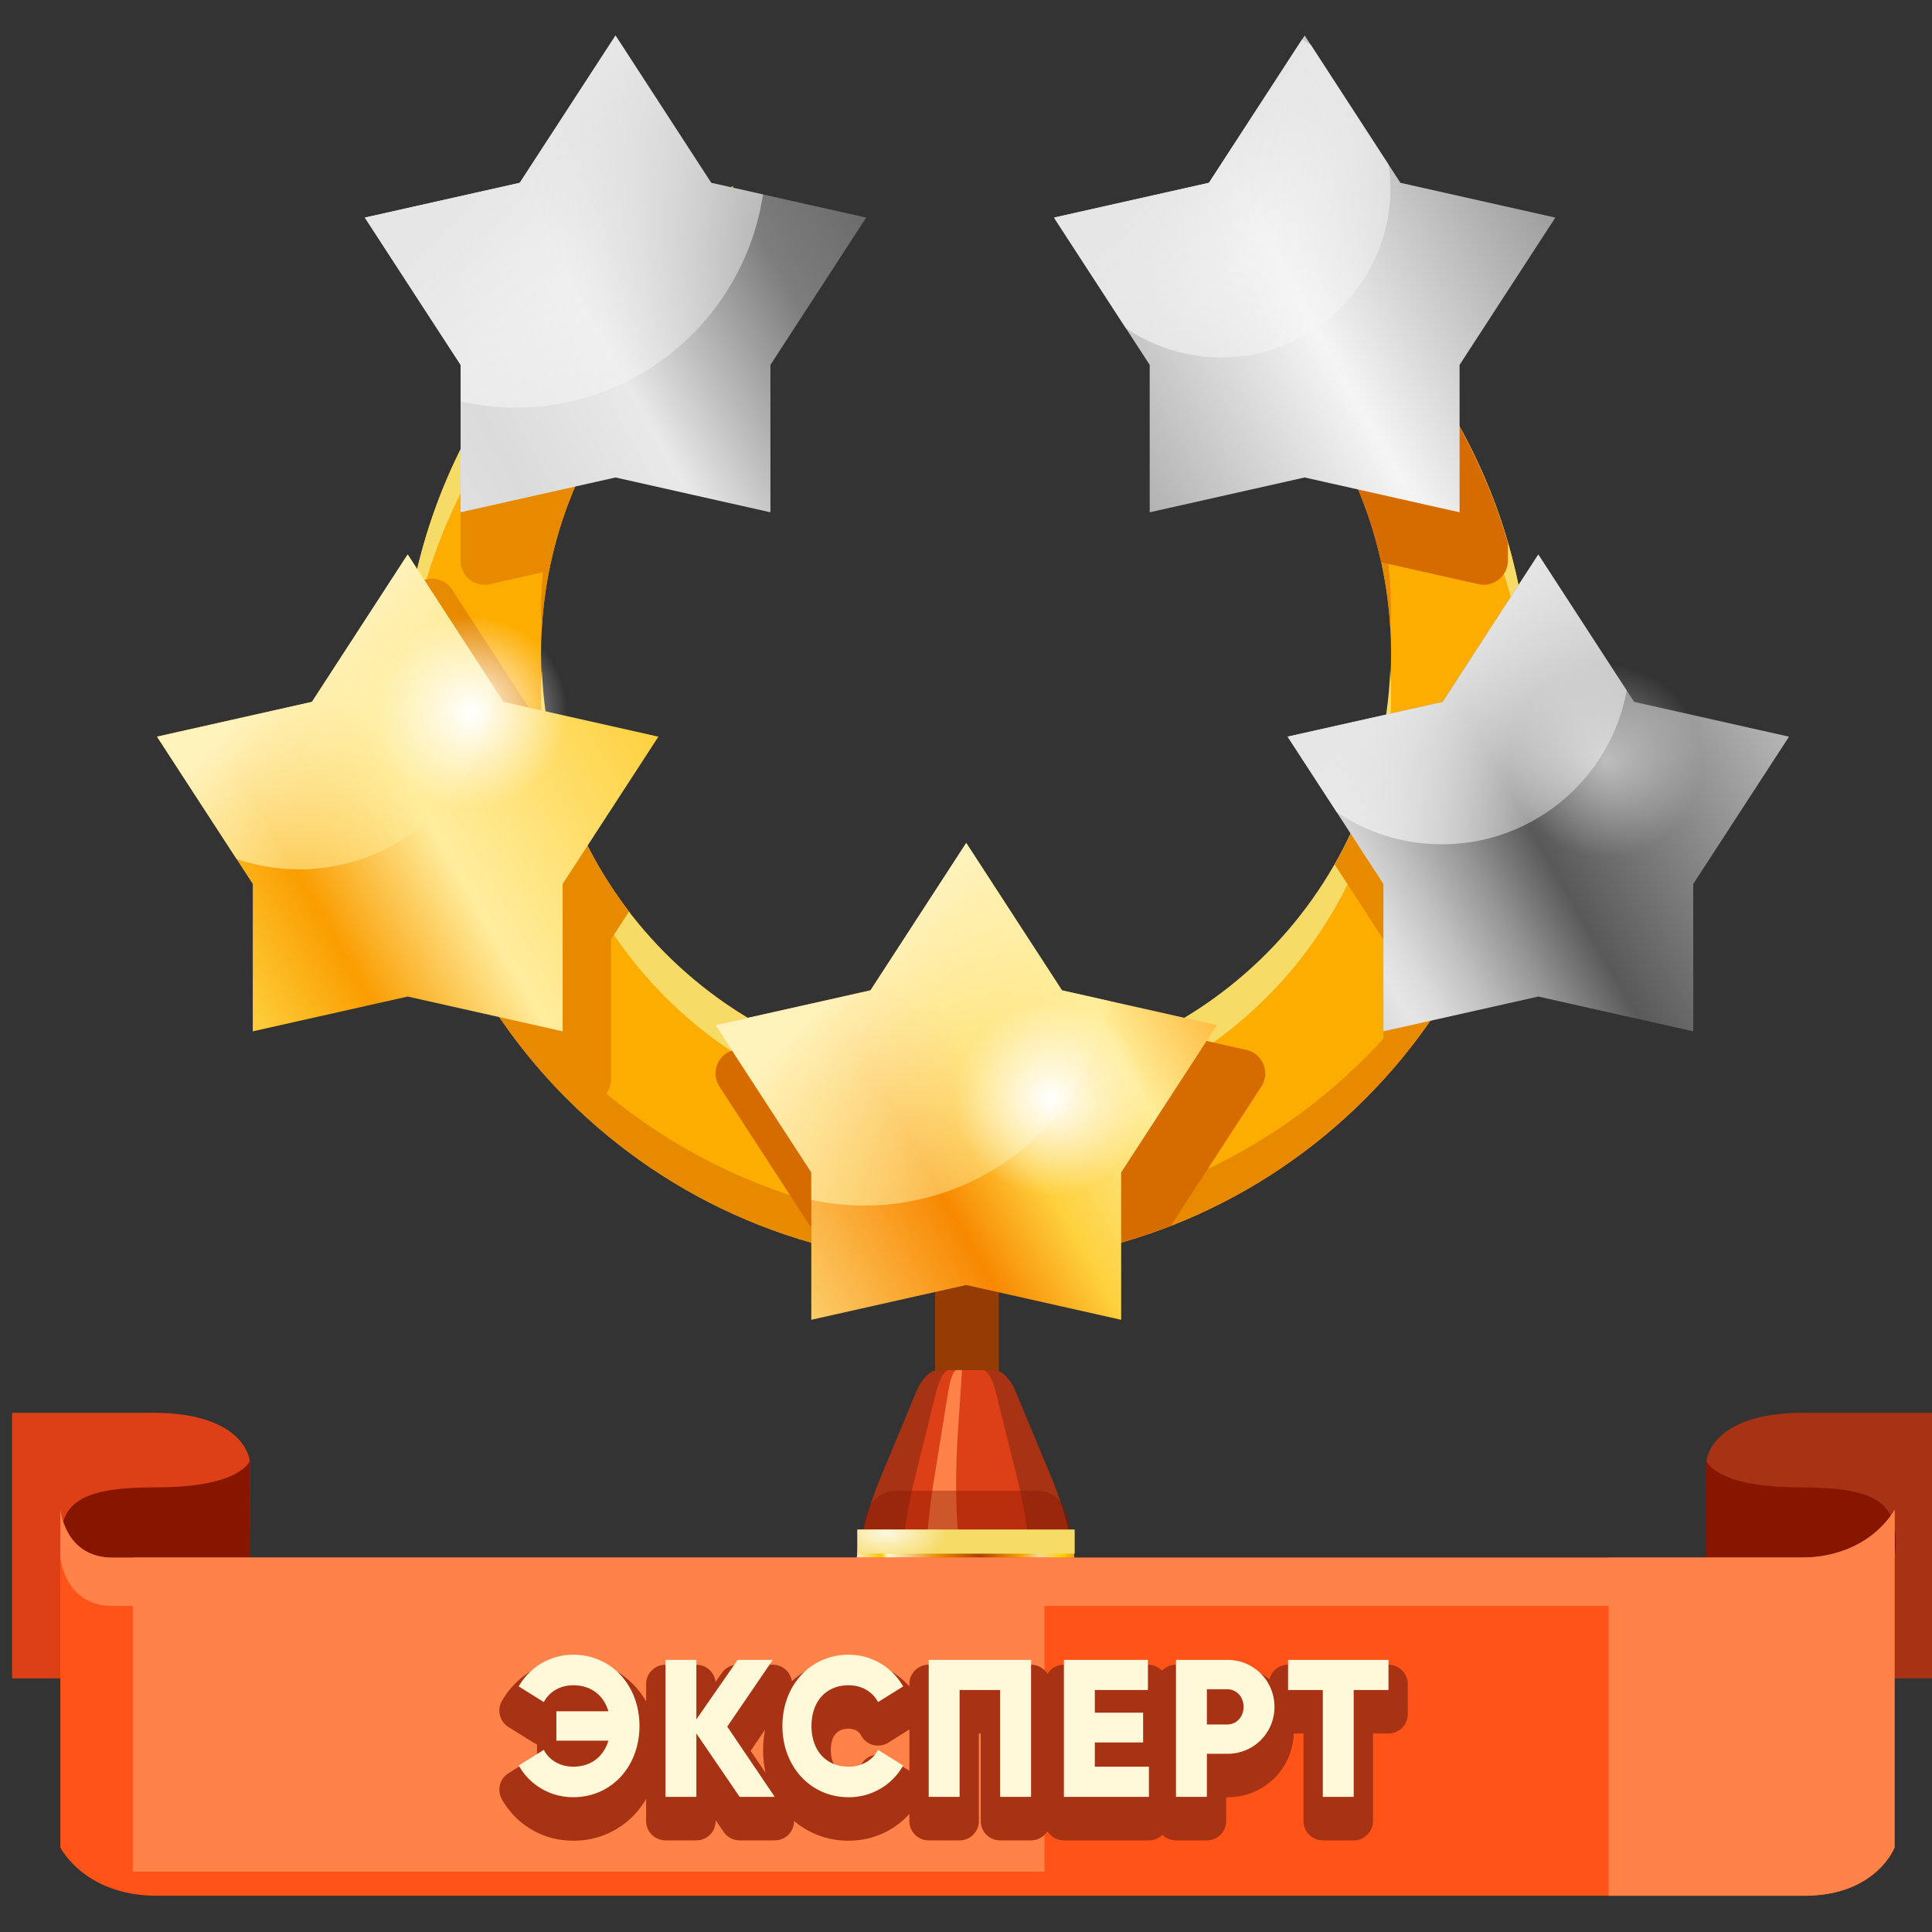
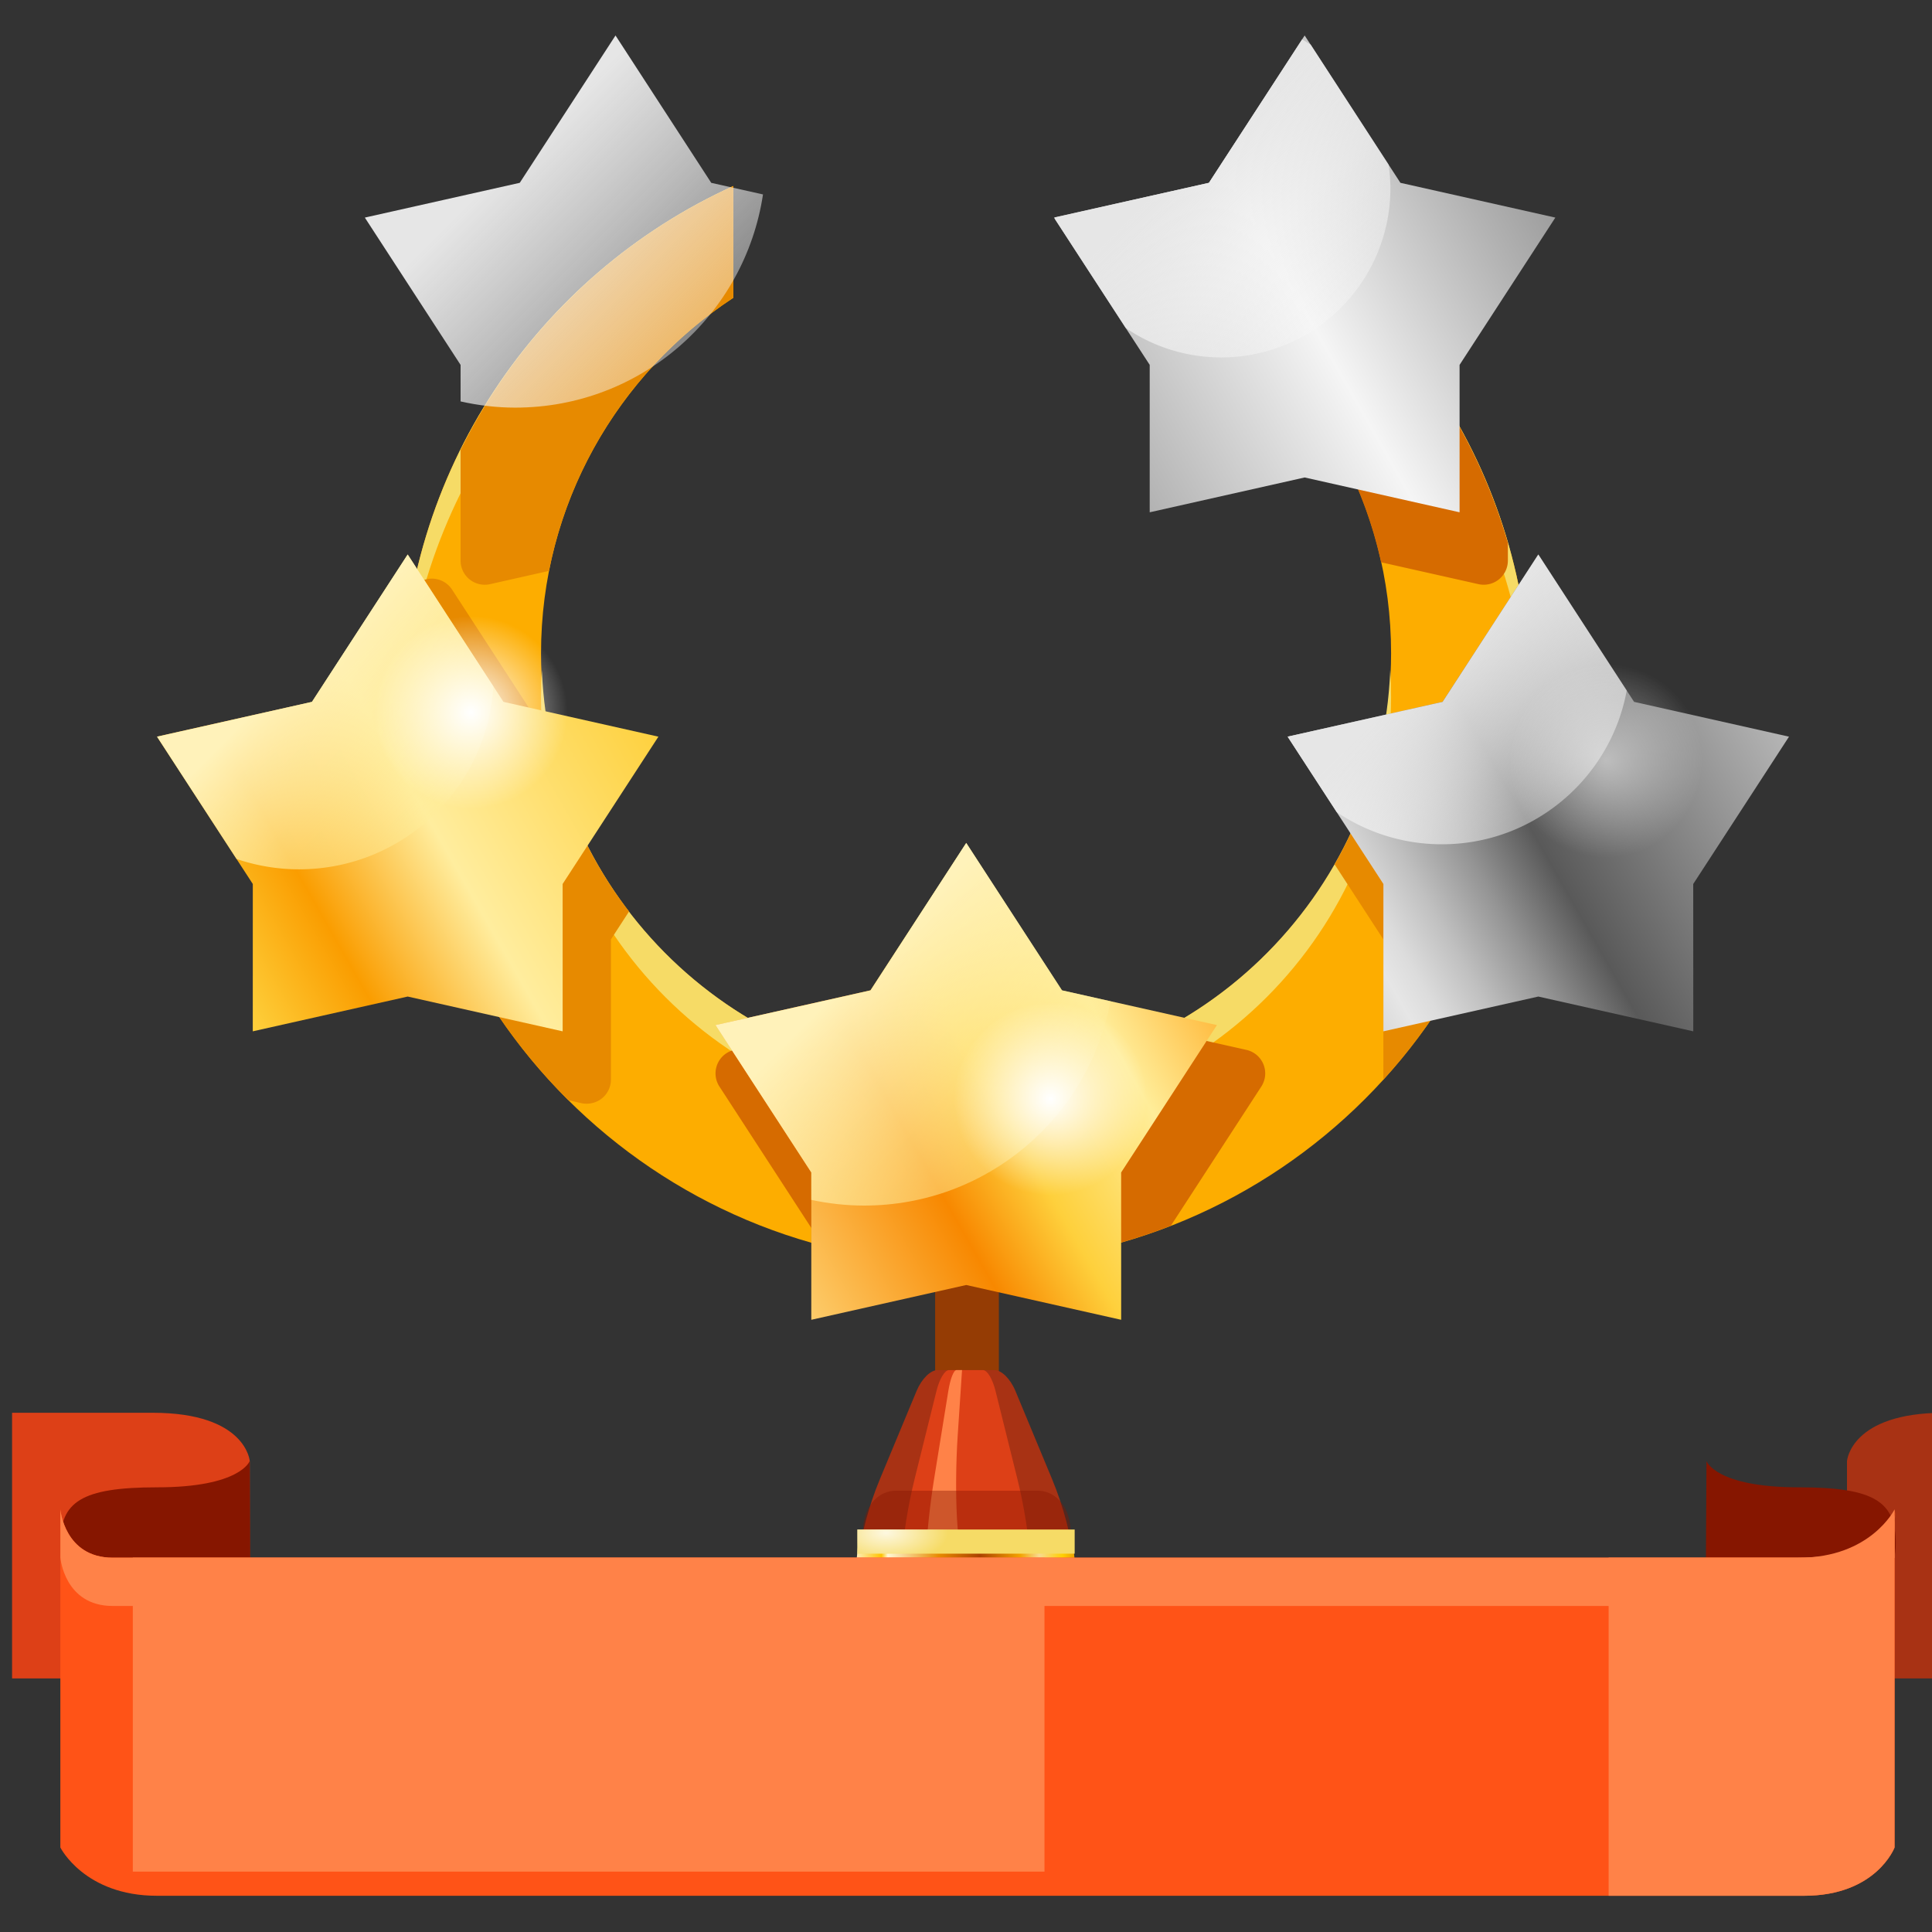
<svg xmlns="http://www.w3.org/2000/svg" width="80" height="80" fill="none" viewBox="0 0 80 80">
  <rect x="0" y="0" width="80" height="80" fill="#333333" stroke="none" />
  <g clip-path="url(#clip0_3120_169171)">
    <path fill="#953C04" d="M38.722 49.594c0-.645.979-1.168 1.569-1.168.591 0 1.07.523 1.07 1.168V64.91c0 .645-.479 1.168-1.07 1.168-.59 0-1.569-.523-1.569-1.168V49.594z" />
    <path fill="#FDAD00" d="M49.635 7.703v4.626c4.795 3.144 7.967 8.558 7.967 14.72 0 9.719-7.88 17.6-17.6 17.6-9.719 0-17.599-7.881-17.599-17.6 0-6.16 3.17-11.572 7.962-14.717V7.705c-8.093 3.671-13.726 11.815-13.726 21.281 0 12.902 10.46 23.363 23.363 23.363 12.903 0 23.363-10.461 23.363-23.363 0-9.466-5.635-17.613-13.73-21.283z" />
-     <path fill="#E78A00" d="M57.568 26.01c.008-.222.033-.438.033-.661 0-6.161-3.172-11.575-7.967-14.72v1.7c4.524 2.966 7.6 7.952 7.934 13.681zm5.772 2.287C62.81 40.73 52.566 50.65 40.002 50.65c-12.564 0-22.807-9.92-23.337-22.354-.006.23-.025.457-.025.689 0 12.902 10.46 23.363 23.363 23.363 12.903 0 23.363-10.461 23.363-23.363-.001-.231-.02-.458-.026-.688zM30.365 12.332v-1.7c-4.792 3.145-7.962 8.558-7.962 14.717 0 .224.025.439.033.661.335-5.727 3.409-10.712 7.929-13.678z" />
    <path fill="#F6DB66" d="M40.002 44.648c-9.483 0-17.193-7.508-17.564-16.9-.022.364-.035.731-.035 1.102 0 9.719 7.88 17.6 17.599 17.6 9.72 0 17.6-7.881 17.6-17.6 0-.37-.013-.737-.035-1.102-.372 9.393-8.082 16.9-17.565 16.9zm9.633-36.945v1.801c7.886 3.574 13.421 11.4 13.703 20.553.016-.354.027-.711.027-1.07 0-9.467-5.635-17.614-13.73-21.284zm-19.27 1.803V7.705c-8.093 3.671-13.726 11.815-13.726 21.281 0 .359.011.716.027 1.07.283-9.15 5.816-16.974 13.699-20.55z" />
    <path fill="#E78A00" d="M63.114 25.566l-2.996 4.61-2.937.659a17.45 17.45 0 01-1.919 4.954l2.021 3.11-.001 5.805v.003a23.278 23.278 0 006.082-15.722 23.38 23.38 0 00-.25-3.419z" />
    <path fill="#D66B00" d="M57.188 23.283l4.03.905a1 1 0 001.22-.976v-.728c-1.794-6.196-6.084-11.323-11.712-14.239l-.284.438-.808.182v3.464a17.62 17.62 0 017.554 10.954zM51.608 43.473l-3.538-.795a17.495 17.495 0 01-8.068 1.971c-2.658 0-5.168-.607-7.428-1.662l-2.163.486a.998.998 0 00-.62 1.52l3.804 5.854v.607a23.353 23.353 0 0014.887-.698l3.746-5.764a.998.998 0 00-.62-1.519z" />
    <path fill="#E78A00" d="M22.705 30.23l-.242-.054-3.743-5.761a1.001 1.001 0 00-.838-.455c-.3 0-.577.141-.765.369a23.424 23.424 0 00-.478 4.656 23.29 23.29 0 006.898 16.573l.541.122a1.019 1.019 0 00.844-.196 1 1 0 00.375-.781v-5.805l.751-1.156a17.488 17.488 0 01-3.343-7.512zM30.365 7.705a23.456 23.456 0 00-11.293 10.921v4.587a1 1 0 001.219.976l2.443-.55c.929-4.719 3.747-8.758 7.631-11.307V7.705z" />
    <path fill="url(#paint0_linear_3120_169171)" d="M46.424 48.549l3.966-6.102-6.415-1.439-3.965-6.102-3.965 6.102-6.415 1.439 3.965 6.102-.001 6.101 6.416-1.441 6.415 1.441-.001-6.101z" />
-     <path fill="url(#paint1_linear_3120_169171)" d="M25.487 19.771l6.415 1.442v-6.104l3.965-6.099-6.416-1.44-3.964-6.101-3.965 6.101-6.415 1.44 3.965 6.099v6.104l6.415-1.442z" />
    <path fill="url(#paint2_linear_3120_169171)" d="M64.403 9.01l-6.415-1.44-3.965-6.101-3.964 6.101-6.416 1.44 3.964 6.099v6.104l6.416-1.442 6.415 1.442v-6.104l3.965-6.099z" />
    <path fill="url(#paint3_linear_3120_169171)" d="M20.847 29.063l-3.965-6.102-3.965 6.102-6.415 1.441 3.966 6.1-.001 6.101 6.415-1.44 6.416 1.44-.001-6.101 3.966-6.1-6.416-1.441z" />
    <path fill="url(#paint4_linear_3120_169171)" d="M67.664 29.063l-3.965-6.102-3.965 6.102-6.416 1.441 3.966 6.1-.001 6.101 6.416-1.44 6.416 1.44-.002-6.101 3.966-6.1-6.415-1.441z" />
    <path fill="url(#paint5_linear_3120_169171)" d="M12.917 29.063l-6.415 1.44 3.292 5.064a8.04 8.04 0 002.584.43c4.292 0 7.792-3.35 8.049-7.577l-3.546-5.46-3.964 6.103z" />
    <path fill="url(#paint6_linear_3120_169171)" d="M31.594 8.051l-2.143-.48-3.964-6.102-3.965 6.101-6.415 1.44 3.965 6.1v1.512c.73.164 1.487.257 2.267.257 5.205-.001 9.502-3.834 10.255-8.828z" />
    <path fill="url(#paint7_linear_3120_169171)" d="M59.734 29.063l-6.416 1.44 2.031 3.123a7.75 7.75 0 004.359 1.334c3.813 0 6.982-2.744 7.651-6.365l-3.661-5.635-3.964 6.103z" />
    <path fill="url(#paint8_linear_3120_169171)" d="M57.498 6.815l-3.225-4.964c-.119-.072-.235-.149-.357-.217L50.059 7.57l-6.391 1.434.008.057 2.938 4.52a7.009 7.009 0 0010.96-5.788 7.143 7.143 0 00-.076-.978z" />
    <path fill="url(#paint9_linear_3120_169171)" d="M45.982 41.459l-2.008-.451-3.965-6.102-3.964 6.102-6.416 1.439 3.965 6.102v1.136c.706.151 1.437.235 2.188.235 5.079 0 9.298-3.646 10.2-8.461z" />
    <path fill="#A83214" d="M43.567 61.254c.919 2.211 1.344 5.064.403 5.064h-7.942c-.939 0-.516-2.854.404-5.064l1.521-3.656c.216-.52.585-.865.866-.865h2.363c.28 0 .65.346.865.865l1.52 3.656z" />
    <path fill="#DD4017" d="M42.131 61.254c.549 2.211.803 5.064.24 5.064h-4.743c-.561 0-.308-2.854.241-5.064l.908-3.656c.129-.52.35-.865.517-.865h1.411c.168 0 .389.346.518.865l.908 3.656z" />
    <path fill="#FF8248" d="M39.976 64.505c-.364.034-.468-2.821-.32-5.058l.18-2.715h-.232c-.109 0-.252.346-.336.865l-.591 3.656c-.357 2.211-.522 5.064-.157 5.064h3.089c.199 0 .24-.853.178-1.984l-1.811.172z" />
    <path fill="#861600" d="M44.688 71.425h-9.313l.359-8.118c.06-.995.67-1.581 1.365-1.581h5.865c.694 0 1.304.586 1.364 1.581l.36 8.118z" opacity=".4" />
    <path fill="url(#paint10_linear_3120_169171)" d="M45.425 73.425H34.637l.917-9.718h8.854l1.017 9.718z" />
    <path fill="#953C04" d="M29.775 78.336c0-1.496 3.464-5.216 4.285-5.216h12.507c.821 0 4.778 3.72 4.778 5.216" />
    <path fill="#723206" d="M43.26 73.12l1.238 5.216h4.431l-2.728-5.216H43.26z" />
    <path fill="#DD4017" d="M39.08 73.12h-5.02c-.479 0-1.858 1.269-2.923 2.622l-1.163 1.834c-.123.285-.199.547-.199.76h8.321l.984-5.216z" />
    <path fill="#FF8248" d="M32.549 78.336h2.518l1.568-5.216h-1.391l-2.695 5.216z" />
    <path fill="#723206" d="M51.095 77.531h-21.1c-.135.303-.22.581-.22.805h21.571c0-.224-.098-.502-.251-.805z" />
    <path fill="#FF8248" d="M48.02 74.074c.015 0 .027-.018.042-.026-.661-.556-1.234-.928-1.494-.928H34.06c-.263 0-.799.385-1.405.954H48.02z" />
-     <path fill="url(#paint11_radial_3120_169171)" d="M48.02 74.074c.015 0 .027-.018.042-.026-.661-.556-1.234-.928-1.494-.928H34.06c-.263 0-.799.385-1.405.954H48.02z" />
    <path fill="#F6DB66" d="M44.5 63.334h-9v1h9v-1z" />
    <path fill="url(#paint12_radial_3120_169171)" d="M44.5 63.334h-9v1h9v-1z" opacity=".8" />
    <path fill="url(#paint13_radial_3120_169171)" d="M19.5 33.5a4 4 0 100-8 4 4 0 000 8z" />
    <path fill="url(#paint14_radial_3120_169171)" d="M43.5 49.5a4 4 0 100-8 4 4 0 000 8z" />
    <path fill="url(#paint15_radial_3120_169171)" d="M66.5 35.5a4 4 0 100-8 4 4 0 000 8z" opacity=".5" />
    <path fill="#DD4017" d="M10.341 69.5H.5v-11h5.822c3.875 0 4.02 2 4.02 2v9h-.001z" />
    <path fill="#861600" d="M10.338 60.5S9.96 61.587 6.5 61.587c-3.156 0-4 .617-4 2.327 0 1.816 1.791 4.648 4 4.648.552 0 3.885.291 3.885.291l-.047-8.353z" />
-     <path fill="#A83214" d="M70.658 69.5H80.5v-11h-5.822c-3.875 0-4.02 2-4.02 2v9z" />
+     <path fill="#A83214" d="M70.658 69.5H80.5v-11c-3.875 0-4.02 2-4.02 2v9z" />
    <path fill="#861600" d="M70.662 60.5s.377 1.087 3.838 1.087c3.156 0 4 .617 4 2.327 0 1.816-1.791 4.648-4 4.648-.553 0-3.885.291-3.885.291l.047-8.353z" />
    <path fill="#FF5317" d="M78.45 76.5s-.751 2-3.751 2h-68.2c-3 0-4-2-4-2v-14s.167 2 2.167 2H75c3.966 0 3.45-2 3.45-2v14z" />
    <path fill="#FF8248" d="M74.334 64.5H4.667c-2.001 0-2.167-2-2.167-2v2s.167 2 2.167 2h69.034c2.999 0 4.749-2 4.749-2v-2s.349 2-4.116 2z" />
    <path fill="#FF8248" d="M43.25 64.5H5.5v13h37.75v-13zM74.5 64.5h-7.89v14h8.089c3 0 3.751-2 3.751-2v-14s-.984 2-3.95 2z" />
-     <path fill="#A83214" d="M35.139 76.218a3.444 3.444 0 01-2.258-.817.8.8 0 01-.8.805h-1.455a.799.799 0 01-.661-.35l-.331-.484v.033a.8.8 0 01-.8.801h-1.279a.8.8 0 01-.8-.801v-.918a3.433 3.433 0 01-3.019 1.731 3.348 3.348 0 01-2.956-1.72.8.8 0 01.274-1.071l1.039-.648a.758.758 0 01.143-.07v-.479a.824.824 0 01-.143-.07l-1.039-.648a.8.8 0 01-.271-1.076 3.368 3.368 0 012.953-1.715c1.307 0 2.406.675 3.019 1.731v-.719a.8.8 0 01.8-.8h1.279a.8.8 0 01.795.715l.258-.371a.8.8 0 01.657-.344h1.455a.802.802 0 01.792.682 3.438 3.438 0 012.347-.895c.981 0 1.88.404 2.517 1.11v-.098a.8.8 0 01.8-.8h4.238c.287 0 .539.152.681.38a.802.802 0 01.681-.38h3.479c.229 0 .436.096.581.25a.8.8 0 01.581-.25h2.119a2.77 2.77 0 011.745.604.8.8 0 01.776-.604h4.157a.8.8 0 01.8.8v1.248a.8.8 0 01-.8.8h-.64v3.625a.8.8 0 01-.8.801h-1.279a.8.8 0 01-.8-.801V71.78h-.403c-.053 1.49-1.245 2.643-2.757 2.643h-.041v.982a.8.8 0 01-.799.801h-1.279a.802.802 0 01-.561-.229.8.8 0 01-.561.229h-3.52a.8.8 0 01-.681-.381.8.8 0 01-.681.381h-1.279a.8.8 0 01-.801-.801V71.78h-.078v3.625a.8.8 0 01-.8.801h-1.279a.8.8 0 01-.8-.801v-.293a3.35 3.35 0 01-2.515 1.106zm-3.435-2.8a4.246 4.246 0 01-.105-.949c0-.295.029-.58.084-.852l-.601.881.622.92zm3.435-1.836c-.608 0-.736.482-.736.887 0 .403.128.885.736.885.237 0 .422-.096.509-.264a.8.8 0 011.134-.311l.874.544v-1.709l-.874.545a.798.798 0 01-1.129-.302c-.127-.239-.376-.275-.514-.275z" />
-     <path fill="#FFF8D9" d="M26.479 71.469c0 1.669-1.152 2.949-2.741 2.949a2.57 2.57 0 01-2.259-1.313l1.039-.648c.226.438.685.697 1.22.697.73 0 1.257-.414 1.454-1.078h-2.154V70.86h2.154c-.196-.665-.723-1.077-1.454-1.077-.535 0-.986.259-1.22.696l-1.039-.648a2.59 2.59 0 012.259-1.313c1.588 0 2.741 1.281 2.741 2.951zm4.147 2.935l-1.791-2.625v2.625h-1.279v-5.673h1.279v2.464l1.711-2.464h1.455l-1.887 2.764 1.967 2.909h-1.455zm1.772-2.935c0-1.67 1.152-2.951 2.741-2.951.956 0 1.8.512 2.259 1.313l-1.04.648c-.233-.438-.685-.696-1.22-.696-.934 0-1.536.672-1.536 1.686 0 1.013.603 1.686 1.536 1.686.535 0 .994-.26 1.22-.697l1.04.648a2.57 2.57 0 01-2.259 1.313c-1.588-.001-2.741-1.281-2.741-2.95zm10.295 2.935h-1.279v-4.425h-1.679v4.425h-1.279v-5.673h4.238v5.673h-.001zm4.881-1.248v1.248h-3.52v-5.673h3.479v1.248h-2.199v.94h2v1.232h-2v1.004h2.24v.001zm5.199-2.479a1.935 1.935 0 01-1.959 1.944h-.84v1.783h-1.279v-5.673h2.119c1.104 0 1.959.869 1.959 1.946zm-1.279 0c0-.413-.289-.729-.68-.729h-.84v1.459h.84c.391-.001.68-.317.68-.73zm5.999-.698h-1.439v4.425h-1.279v-4.425h-1.438v-1.248h4.157v1.248h-.001z" />
  </g>
  <defs>
    <linearGradient id="paint0_linear_3120_169171" x1="11.377" x2="86.629" y1="62.974" y2="19.973" gradientUnits="userSpaceOnUse">
      <stop stop-color="#E78A00" />
      <stop offset=".107" stop-color="#FED03C" />
      <stop offset=".163" stop-color="#FA9D00" />
      <stop offset=".23" stop-color="#FFED9E" />
      <stop offset=".354" stop-color="#F88800" />
      <stop offset=".399" stop-color="#FED03C" />
      <stop offset=".461" stop-color="#FFED99" />
      <stop offset=".545" stop-color="#FF9800" />
      <stop offset=".646" stop-color="#F37E00" />
      <stop offset=".674" stop-color="#720E00" />
      <stop offset=".725" stop-color="#FFE279" />
      <stop offset=".809" stop-color="#FDAD00" />
      <stop offset=".899" stop-color="#953C04" />
      <stop offset="1" stop-color="#F6DB66" />
    </linearGradient>
    <linearGradient id="paint1_linear_3120_169171" x1="-6.602" x2="68.649" y1="31.51" y2="-11.49" gradientUnits="userSpaceOnUse">
      <stop stop-color="#979797" />
      <stop offset=".107" stop-color="#CECECE" />
      <stop offset=".163" stop-color="#A8A8A8" />
      <stop offset=".23" stop-color="#EAEAEA" />
      <stop offset=".348" stop-color="#DBDBDB" />
      <stop offset=".416" stop-color="#E9E9E9" />
      <stop offset=".506" stop-color="#7D7D7D" />
      <stop offset=".68" stop-color="#3F3F3F" />
      <stop offset=".725" stop-color="#DFDFDF" />
      <stop offset=".809" stop-color="#B2B2B2" />
      <stop offset=".899" stop-color="#515151" />
      <stop offset="1" stop-color="#D6D6D6" />
    </linearGradient>
    <linearGradient id="paint2_linear_3120_169171" x1=".422" x2="75.673" y1="43.803" y2=".802" gradientUnits="userSpaceOnUse">
      <stop stop-color="#979797" />
      <stop offset=".107" stop-color="#CECECE" />
      <stop offset=".163" stop-color="#A8A8A8" />
      <stop offset=".23" stop-color="#EAEAEA" />
      <stop offset=".337" stop-color="#CECECE" />
      <stop offset=".382" stop-color="#E9E9E9" />
      <stop offset=".433" stop-color="#2A2A2A" />
      <stop offset=".477" stop-color="#979797" />
      <stop offset=".562" stop-color="#9A9A9A" />
      <stop offset=".714" stop-color="#F5F5F5" />
      <stop offset=".809" stop-color="#B2B2B2" />
      <stop offset=".899" stop-color="#777" />
      <stop offset="1" stop-color="#D6D6D6" />
    </linearGradient>
    <linearGradient id="paint3_linear_3120_169171" x1=".539" x2="75.787" y1="44.005" y2="1.006" gradientUnits="userSpaceOnUse">
      <stop stop-color="#E78A00" />
      <stop offset=".107" stop-color="#FED03C" />
      <stop offset=".163" stop-color="#FA9D00" />
      <stop offset=".23" stop-color="#FFED9E" />
      <stop offset=".348" stop-color="#FED03C" />
      <stop offset=".382" stop-color="#FFED99" />
      <stop offset=".477" stop-color="#E78A00" />
      <stop offset=".556" stop-color="#720E00" />
      <stop offset=".646" stop-color="#F37E00" />
      <stop offset=".725" stop-color="#FFE279" />
      <stop offset=".809" stop-color="#FDAD00" />
      <stop offset=".899" stop-color="#953C04" />
      <stop offset="1" stop-color="#F6DB66" />
    </linearGradient>
    <linearGradient id="paint4_linear_3120_169171" x1="12.064" x2="87.312" y1="64.172" y2="21.173" gradientUnits="userSpaceOnUse">
      <stop stop-color="#979797" />
      <stop offset=".107" stop-color="#CECECE" />
      <stop offset=".163" stop-color="#A8A8A8" />
      <stop offset=".23" stop-color="#EAEAEA" />
      <stop offset=".348" stop-color="#CECECE" />
      <stop offset=".382" stop-color="#E9E9E9" />
      <stop offset=".433" stop-color="#636363" />
      <stop offset=".59" stop-color="#E6E6E6" />
      <stop offset=".603" stop-color="#DCDCDC" />
      <stop offset=".625" stop-color="silver" />
      <stop offset=".653" stop-color="#949494" />
      <stop offset=".685" stop-color="#595959" />
      <stop offset=".871" stop-color="#DFDFDF" />
      <stop offset=".966" stop-color="#B2B2B2" />
      <stop offset="1" stop-color="#D6D6D6" />
    </linearGradient>
    <linearGradient id="paint5_linear_3120_169171" x1="10.54" x2="17.895" y1="26.466" y2="33.821" gradientUnits="userSpaceOnUse">
      <stop offset=".202" stop-color="#FFF2BA" />
      <stop offset=".293" stop-color="#FFF1B5" stop-opacity=".935" />
      <stop offset=".716" stop-color="#FFEEA0" stop-opacity=".633" />
      <stop offset="1" stop-color="#FFED99" stop-opacity=".43" />
    </linearGradient>
    <linearGradient id="paint6_linear_3120_169171" x1="18.676" x2="27.872" y1="5.441" y2="14.637" gradientUnits="userSpaceOnUse">
      <stop offset=".202" stop-color="#E6E6E6" />
      <stop offset=".608" stop-color="#F2F2F2" stop-opacity=".71" />
      <stop offset="1" stop-color="#F7F7F7" stop-opacity=".43" />
    </linearGradient>
    <linearGradient id="paint7_linear_3120_169171" x1="57.527" x2="64.561" y1="26.296" y2="33.33" gradientUnits="userSpaceOnUse">
      <stop offset=".202" stop-color="#E6E6E6" />
      <stop offset=".608" stop-color="#F2F2F2" stop-opacity=".71" />
      <stop offset="1" stop-color="#F7F7F7" stop-opacity=".43" />
    </linearGradient>
    <linearGradient id="paint8_linear_3120_169171" x1="47.7" x2="55.498" y1="4.972" y2="12.77" gradientUnits="userSpaceOnUse">
      <stop offset=".202" stop-color="#E6E6E6" />
      <stop offset=".608" stop-color="#F2F2F2" stop-opacity=".71" />
      <stop offset="1" stop-color="#F7F7F7" stop-opacity=".43" />
    </linearGradient>
    <linearGradient id="paint9_linear_3120_169171" x1="33.292" x2="42.254" y1="38.785" y2="47.746" gradientUnits="userSpaceOnUse">
      <stop offset=".202" stop-color="#FFF2BA" />
      <stop offset=".293" stop-color="#FFF1B5" stop-opacity=".935" />
      <stop offset=".716" stop-color="#FFEEA0" stop-opacity=".633" />
      <stop offset="1" stop-color="#FFED99" stop-opacity=".43" />
    </linearGradient>
    <linearGradient id="paint10_linear_3120_169171" x1="34.299" x2="50.004" y1="68.566" y2="68.566" gradientUnits="userSpaceOnUse">
      <stop stop-color="#E18101" />
      <stop offset=".051" stop-color="#FED03C" />
      <stop offset=".073" stop-color="#FEEFBC" />
      <stop offset=".14" stop-color="#FFC300" />
      <stop offset=".157" stop-color="#FFF8D6" />
      <stop offset=".292" stop-color="#E78A00" />
      <stop offset=".399" stop-color="#AB4200" />
      <stop offset=".506" stop-color="#F3A200" />
      <stop offset=".556" stop-color="#F8DA90" />
      <stop offset=".618" stop-color="#FFCF00" />
      <stop offset=".685" stop-color="#D76E01" />
    </linearGradient>
    <radialGradient id="paint11_radial_3120_169171" cx="0" cy="0" r="1" gradientTransform="translate(34.69 73.249) scale(4.306)" gradientUnits="userSpaceOnUse">
      <stop stop-color="#fff" />
      <stop offset="1" stop-color="#fff" stop-opacity="0" />
    </radialGradient>
    <radialGradient id="paint12_radial_3120_169171" cx="0" cy="0" r="1" gradientTransform="matrix(2.572 0 0 1.286 36.689 63.468)" gradientUnits="userSpaceOnUse">
      <stop stop-color="#fff" />
      <stop offset="1" stop-color="#fff" stop-opacity="0" />
    </radialGradient>
    <radialGradient id="paint13_radial_3120_169171" cx="0" cy="0" r="1" gradientTransform="matrix(4 0 0 4 19.5 29.5)" gradientUnits="userSpaceOnUse">
      <stop stop-color="#fff" />
      <stop offset="1" stop-color="#fff" stop-opacity="0" />
    </radialGradient>
    <radialGradient id="paint14_radial_3120_169171" cx="0" cy="0" r="1" gradientTransform="matrix(4 0 0 4 43.5 45.5)" gradientUnits="userSpaceOnUse">
      <stop stop-color="#fff" />
      <stop offset="1" stop-color="#fff" stop-opacity="0" />
    </radialGradient>
    <radialGradient id="paint15_radial_3120_169171" cx="0" cy="0" r="1" gradientTransform="matrix(4 0 0 4 66.5 31.5)" gradientUnits="userSpaceOnUse">
      <stop stop-color="#fff" />
      <stop offset="1" stop-color="#fff" stop-opacity="0" />
    </radialGradient>
    <clipPath id="clip0_3120_169171">
      <path fill="#fff" d="M0 0h80v80H0z" />
    </clipPath>
  </defs>
</svg>